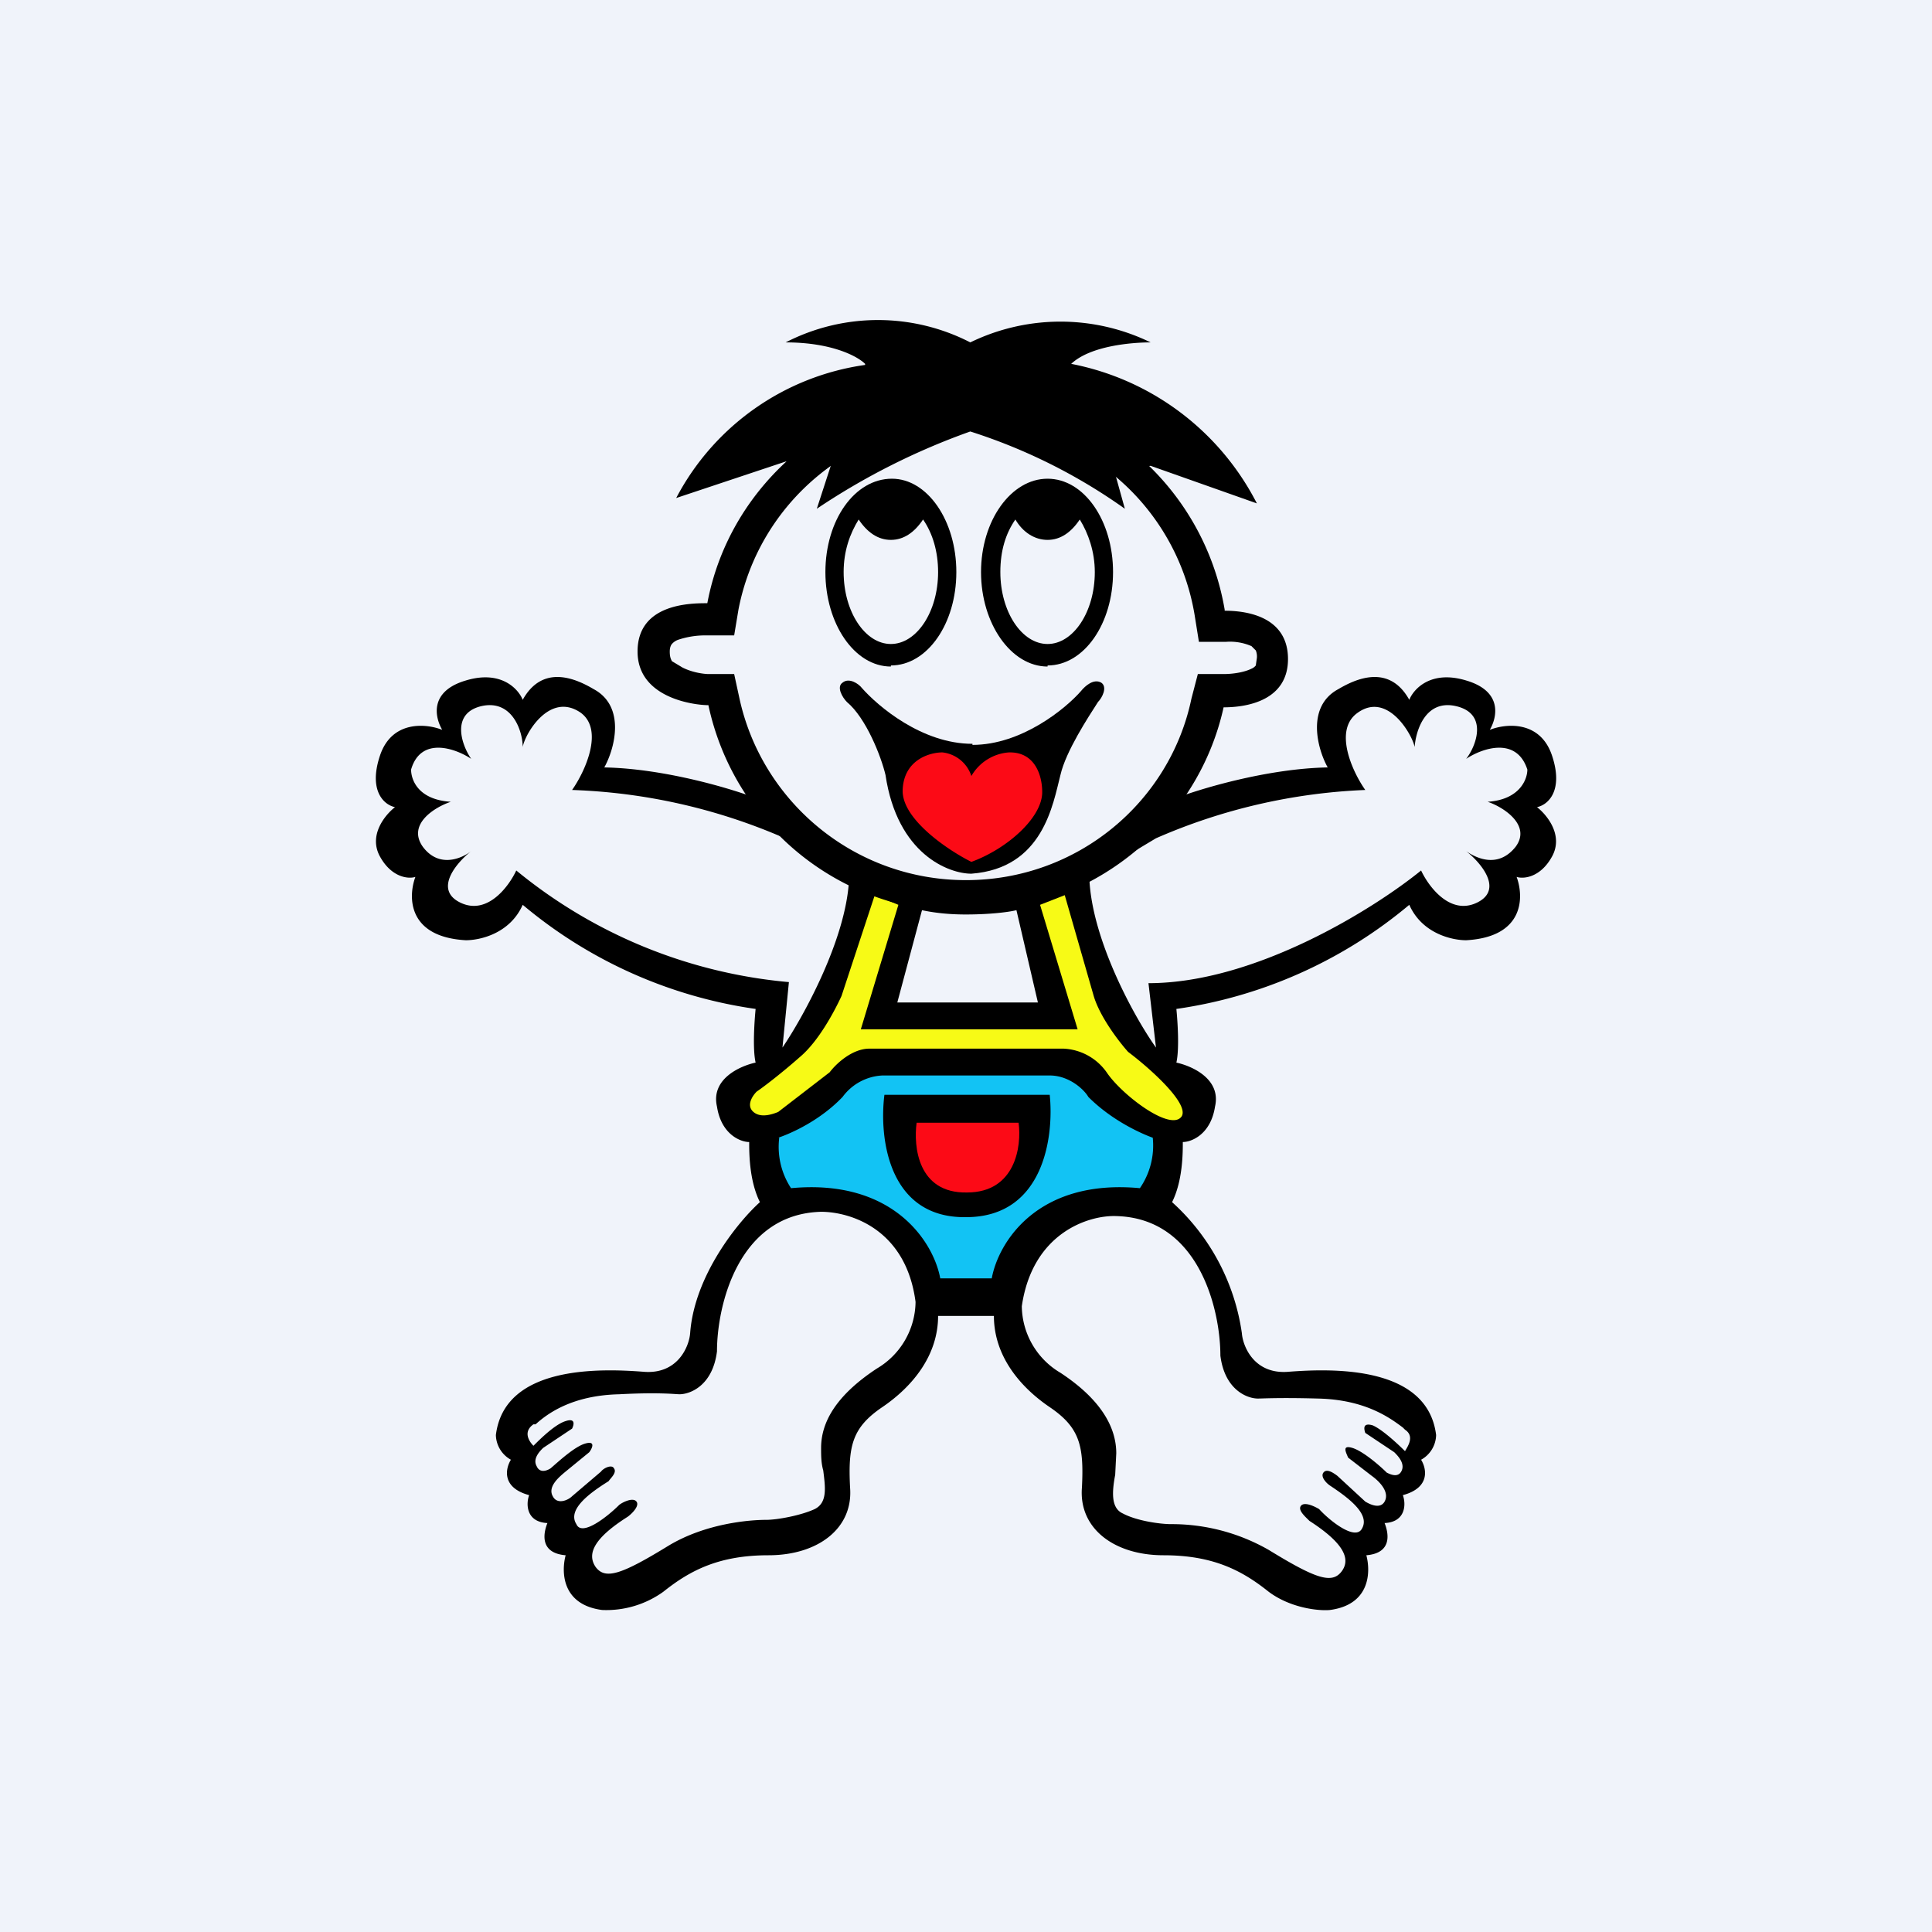
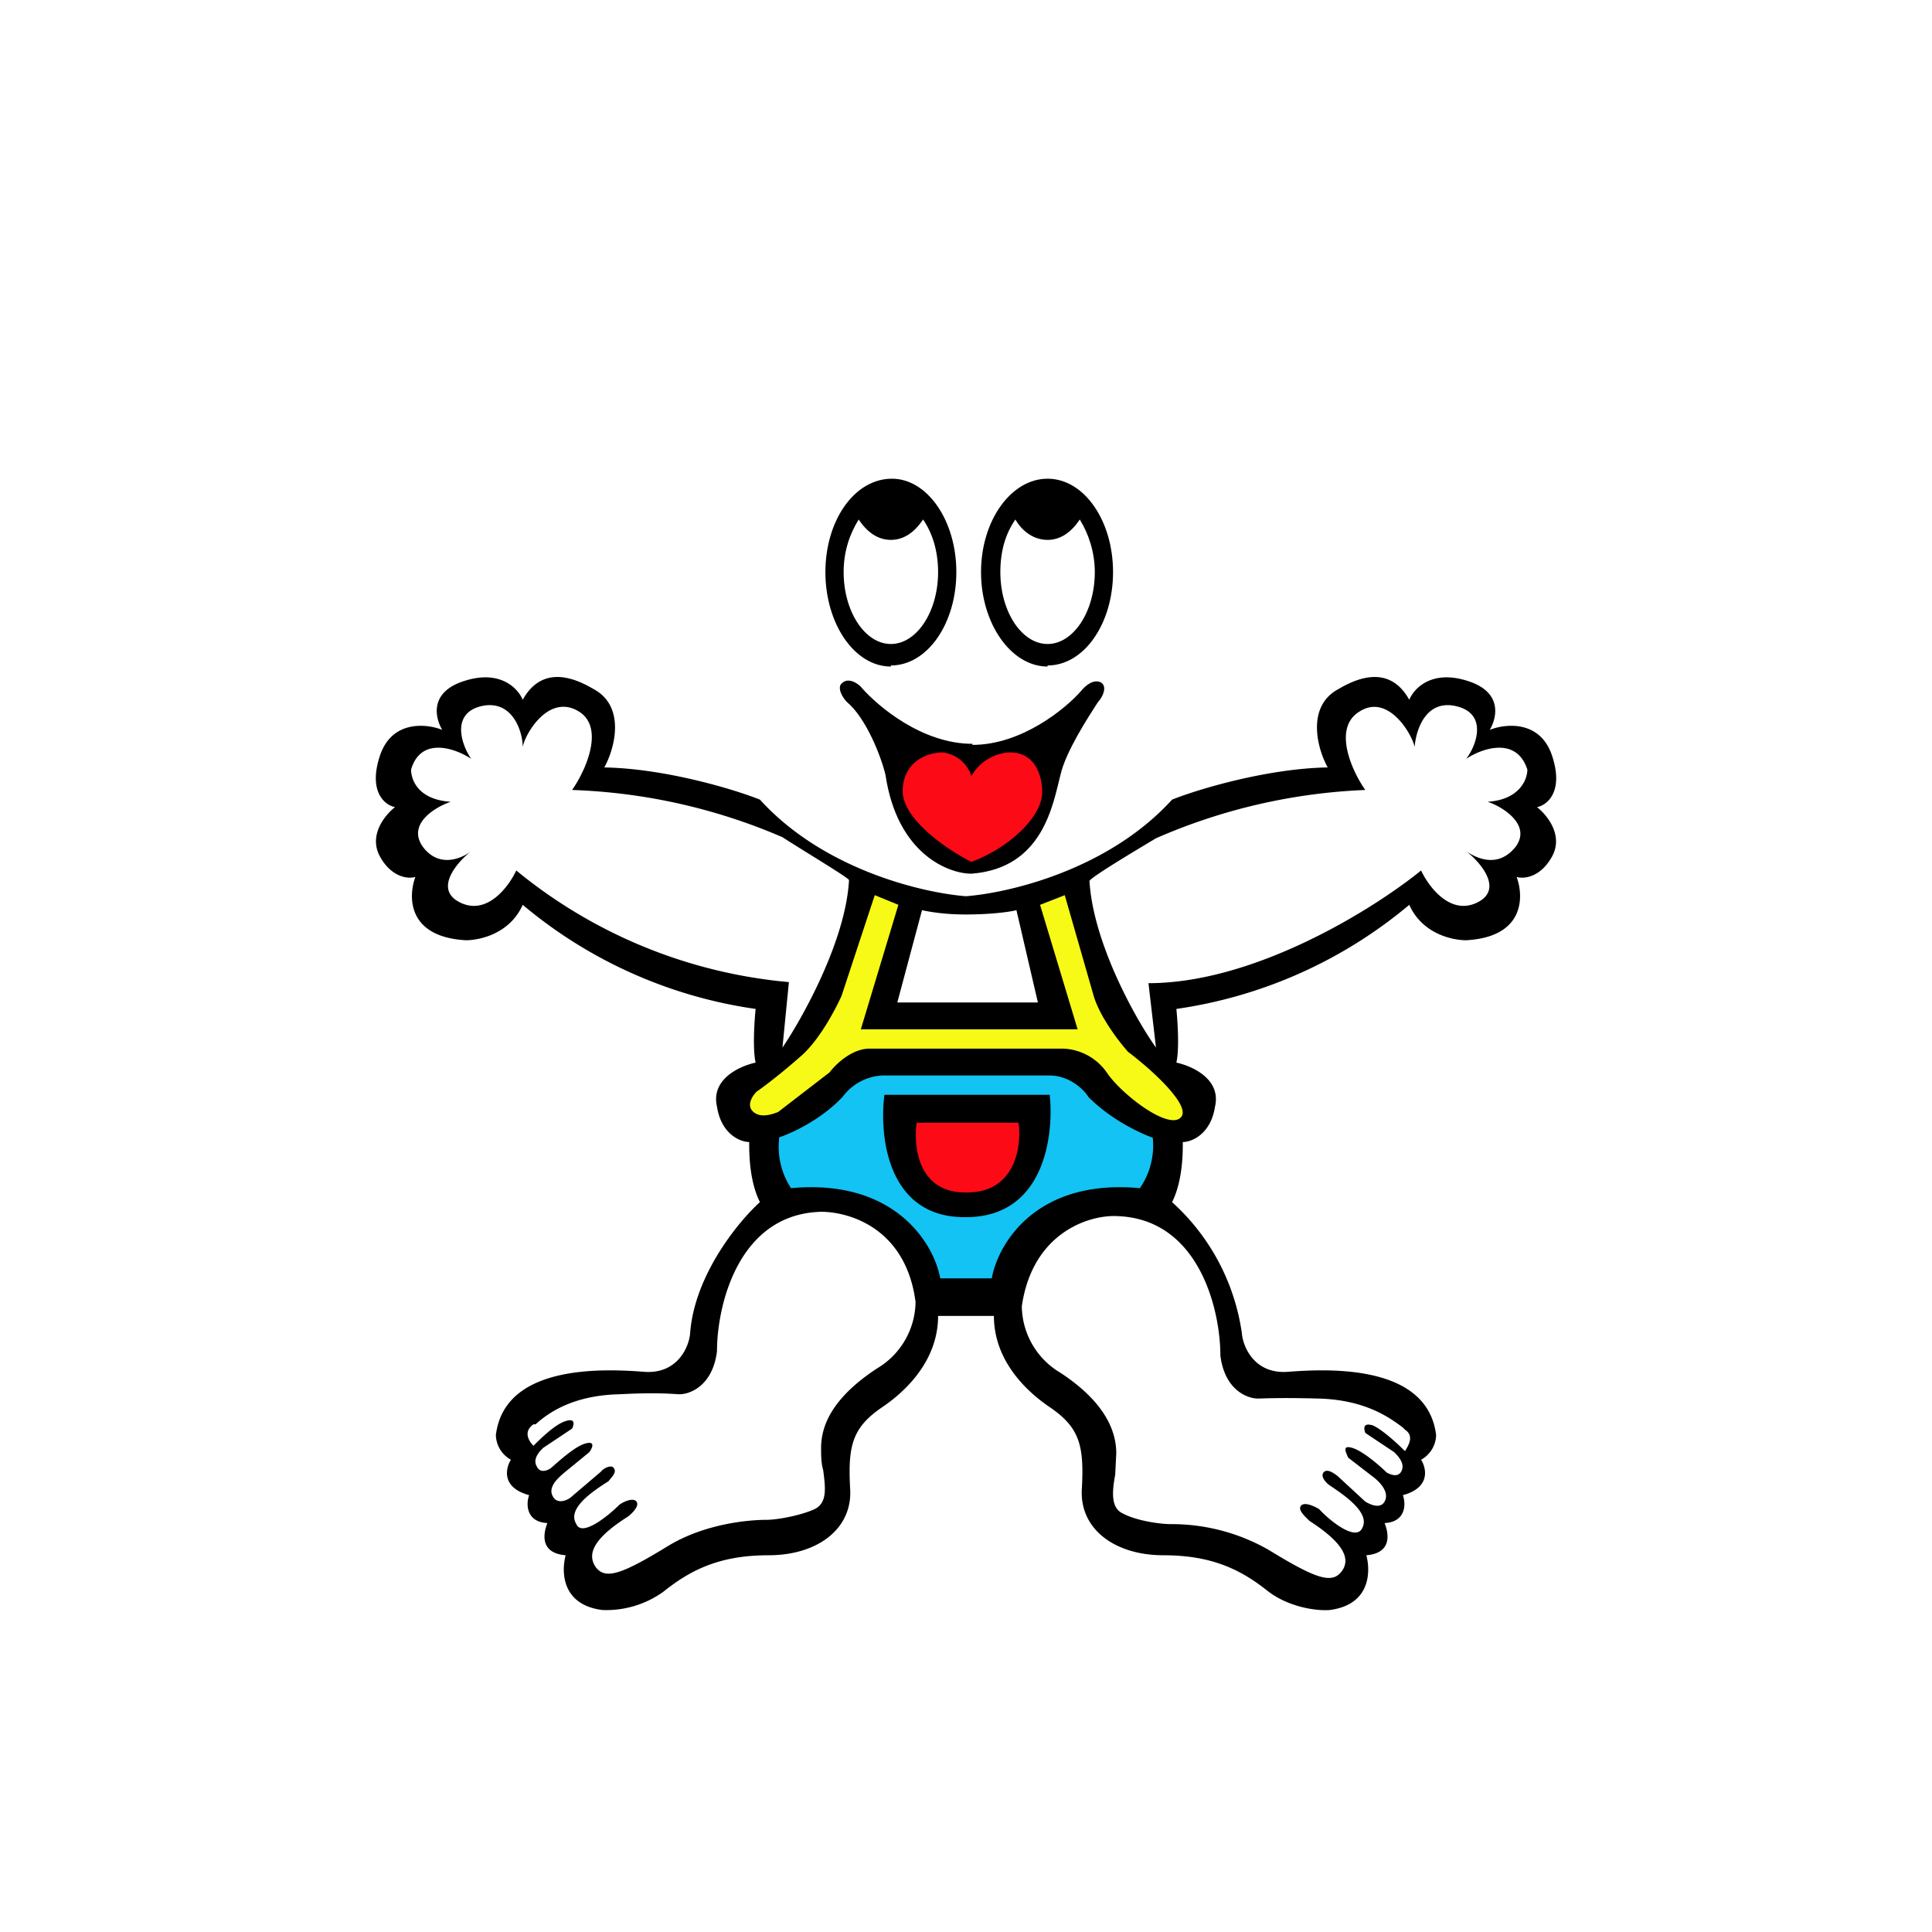
<svg xmlns="http://www.w3.org/2000/svg" width="18" height="18" viewBox="0 0 18 18">
-   <path fill="#F0F3FA" d="M0 0h18v18H0z" />
  <path fill-rule="evenodd" d="M5.63 7.15c.56.01 1.2.2 1.45.3.6.66 1.53.87 1.92.9v.17c-.13 0-.27-.01-.41-.04l-.23.86H9v2.92h-.26c0 .37-.24.66-.52.85-.28.19-.32.36-.3.75.03.38-.3.63-.76.63s-.73.14-.98.34a.91.91 0 0 1-.57.17c-.38-.05-.38-.36-.34-.51-.24-.02-.21-.2-.17-.3-.2-.01-.2-.18-.17-.26-.26-.07-.22-.25-.17-.33a.27.27 0 0 1-.14-.23c.08-.65.97-.62 1.37-.59.32.03.43-.23.44-.36.04-.54.45-1.04.65-1.22-.1-.2-.1-.46-.1-.56-.08 0-.26-.07-.3-.33-.06-.26.22-.38.36-.41-.03-.13-.01-.4 0-.5a4.32 4.32 0 0 1-2.17-.97c-.12.27-.4.33-.53.33-.54-.03-.54-.4-.47-.59-.06.02-.22.01-.33-.19-.11-.2.05-.39.14-.46-.1-.02-.25-.15-.14-.48.11-.33.43-.3.58-.24-.07-.12-.12-.36.22-.46.33-.1.49.08.53.18.1-.18.29-.32.66-.1.3.16.2.55.1.73ZM9 9.34v2.92h.26c0 .37.24.66.52.85.28.19.32.36.3.75-.03.38.3.63.76.63s.73.14.98.34c.2.15.46.18.57.17.38-.05.38-.36.34-.51.24-.02.21-.2.17-.3.2-.01.2-.18.17-.26.26-.07.22-.25.17-.33a.27.27 0 0 0 .14-.23c-.08-.65-.97-.62-1.37-.59-.32.03-.43-.23-.44-.36a2.03 2.03 0 0 0-.65-1.22c.1-.2.1-.46.1-.56.08 0 .26-.07.3-.33.06-.26-.22-.38-.36-.41.03-.13.01-.4 0-.5a4.33 4.33 0 0 0 2.17-.97c.12.27.4.33.53.33.54-.03.54-.4.47-.59.06.02.22.01.33-.19.11-.2-.05-.39-.14-.46.1-.02.25-.15.14-.48-.11-.33-.43-.3-.58-.24.07-.12.12-.36-.22-.46-.33-.1-.49.08-.53.18-.1-.18-.29-.32-.66-.1-.3.16-.2.55-.1.73-.56.01-1.2.2-1.45.3-.6.66-1.53.87-1.92.9v.17c.21 0 .39-.02.47-.04l.2.86H9Zm-1.71.42c.19-.28.59-1 .62-1.56 0-.02-.42-.27-.62-.4a5.4 5.4 0 0 0-1.96-.44c.12-.17.3-.56.08-.72-.29-.2-.52.2-.54.32 0-.15-.1-.45-.39-.38-.28.07-.18.36-.09.49-.15-.1-.47-.21-.56.1 0 .09.06.28.37.3-.15.05-.41.21-.26.42.15.2.36.11.45.04-.14.11-.35.36-.1.48.25.12.45-.15.52-.3a4.65 4.65 0 0 0 2.54 1.04l-.06.61Zm2.86-1.56c.03.57.42 1.28.62 1.56l-.07-.6c1 0 2.11-.7 2.54-1.05.07.15.27.42.52.3s.04-.37-.1-.48c.1.07.3.16.46-.04.15-.2-.11-.37-.26-.42.3-.02.37-.21.37-.3-.1-.31-.42-.2-.57-.1.1-.13.2-.42-.09-.49-.29-.07-.38.23-.39.38-.02-.11-.25-.52-.53-.32-.23.16-.05.55.07.72a5.4 5.4 0 0 0-1.95.45c-.2.12-.62.37-.62.4Zm-2.5 3.09c.26 0 .79.15.88.84a.73.73 0 0 1-.36.62c-.38.25-.52.5-.52.74 0 .07 0 .14.02.21.02.16.04.3-.08.36-.13.06-.35.1-.45.1-.15 0-.56.03-.91.24-.44.27-.59.32-.68.2-.09-.13 0-.28.3-.47.04-.03.11-.1.08-.14-.03-.04-.12 0-.16.03-.11.11-.35.3-.4.18-.09-.14.14-.3.3-.4.02-.03.08-.08.05-.12-.02-.04-.1 0-.12.03l-.27.23c-.04.04-.14.08-.18 0-.05-.09.06-.18.12-.23l.22-.18c.03-.04.06-.11-.04-.08s-.25.17-.32.23c-.03.02-.1.05-.13-.02-.04-.07.03-.14.06-.17l.27-.18c.02-.04.03-.1-.06-.07-.1.03-.24.17-.3.23-.04-.04-.1-.13 0-.2h.02c.11-.1.34-.27.78-.28.37-.02.53 0 .56 0 .1 0 .31-.08.35-.4 0-.43.2-1.28.97-1.3Zm1.87.88c.1-.69.63-.85.88-.84.77.02.97.87.97 1.3.04.32.25.4.35.4.04 0 .2-.01.56 0 .44.01.67.18.79.27l.02.02c.09.06.03.15 0 .2-.07-.07-.21-.2-.3-.24-.1-.03-.08.04-.07.07l.27.18c.03.03.1.1.07.17s-.1.04-.14.02c-.06-.06-.22-.2-.32-.23s-.06.04-.04.09l.22.17c.07.05.17.15.12.24-.04.07-.13.03-.18 0l-.26-.24c-.04-.03-.1-.07-.13-.03-.03.04.03.1.06.12.15.1.38.26.3.4-.06.12-.3-.07-.4-.18-.05-.03-.14-.07-.17-.03-.03.04.04.1.08.14.31.2.39.35.3.47-.09.12-.24.07-.68-.2a1.82 1.82 0 0 0-.91-.24c-.1 0-.32-.03-.45-.1-.11-.05-.1-.2-.07-.36l.01-.2c0-.24-.14-.5-.52-.75a.73.73 0 0 1-.36-.62Z" />
  <path d="m7.84 9.28.31-.94.22.09-.35 1.16h2.02l-.35-1.16.23-.09.27.94c.06.2.24.43.32.52.2.15.57.48.5.6-.1.15-.56-.2-.7-.41a.52.52 0 0 0-.4-.22H8.1c-.16 0-.31.14-.37.22l-.48.37c-.05.02-.16.06-.23 0s-.01-.15.03-.19c.06-.04.23-.17.4-.32.18-.15.33-.44.39-.57Z" fill="#F7FA16" />
-   <path fill-rule="evenodd" d="M6.84 5.92h-.25a.8.8 0 0 0-.27.04.14.14 0 0 0-.06.04s-.02.02-.02.07.01.07.02.09l.1.06c.1.05.21.06.24.06h.24l.05.23C7.1 7.47 7.96 8.2 9 8.2c1.04 0 1.9-.73 2.1-1.69l.06-.23h.24c.1 0 .2-.02.26-.05a.1.1 0 0 0 .04-.03l.01-.07a.15.15 0 0 0-.01-.07l-.04-.04a.5.5 0 0 0-.24-.04h-.25l-.04-.25A2.14 2.14 0 0 0 9 3.94c-1.06 0-1.93.75-2.12 1.74l-.04.24Zm4.57-.24A2.44 2.44 0 0 0 9 3.65c-1.2 0-2.2.85-2.41 1.97-.15 0-.65 0-.65.45 0 .44.54.5.66.5A2.44 2.44 0 0 0 9 8.5c1.17 0 2.16-.82 2.4-1.91.25 0 .6-.08.6-.45 0-.36-.32-.45-.59-.45Z" />
  <path d="M7.26 10.6a.7.7 0 0 0 .11.47c.96-.09 1.33.51 1.39.84H9v-.57c-.73.01-.81-.75-.76-1.14H9v-.18h-.78a.49.49 0 0 0-.37.2c-.21.22-.48.34-.6.38Zm1.74.74c.73 0 .82-.76.78-1.14H9v-.18h.78c.18 0 .32.13.36.2.22.22.49.34.6.38a.7.7 0 0 1-.12.47c-.96-.09-1.32.51-1.38.84H9v-.57Z" fill="#12C3F4" />
  <path d="M9.5 10.46h-.96c-.03.22.01.66.47.65.45 0 .51-.43.48-.65Z" fill="#FC0A16" />
  <path d="M8.3 6.2c.34 0 .61-.39.61-.87s-.27-.87-.6-.87c-.35 0-.62.39-.62.87s.27.88.61.88Zm-.44-.87c0-.2.06-.36.14-.49.08.12.18.19.3.19s.22-.07.3-.19c.09.13.14.3.14.49 0 .37-.2.67-.44.67s-.44-.3-.44-.67ZM9.76 6.2c.34 0 .61-.39.61-.87s-.27-.87-.61-.87c-.34 0-.62.39-.62.87s.28.88.62.88Zm-.44-.87c0-.2.05-.36.14-.49.07.12.18.19.3.19s.22-.07.3-.19c.08.13.14.3.14.49 0 .37-.2.67-.44.67s-.44-.3-.44-.67ZM9.06 6.93c-.47 0-.88-.35-1.03-.52-.03-.04-.12-.1-.18-.05-.06.04 0 .14.04.18.18.15.32.51.36.68.11.74.59.92.8.92.67-.05.76-.65.83-.92.05-.22.26-.54.35-.68.04-.04.09-.14.03-.18-.07-.04-.15.03-.19.08-.14.16-.55.5-1.01.5Z" />
  <path d="M9.4 7.01a.44.44 0 0 0-.35.22.32.32 0 0 0-.27-.22c-.12 0-.36.07-.37.35-.01.27.42.56.64.67.33-.12.66-.41.66-.65 0-.16-.07-.37-.3-.37Z" fill="#FC0A16" />
-   <path d="M8.06 3.4A2.36 2.36 0 0 0 6.3 4.64l1.02-.34.42.04-.13.4a6.42 6.42 0 0 1 1.43-.72 5.2 5.2 0 0 1 1.44.72l-.1-.36.34-.04.99.35a2.47 2.47 0 0 0-1.73-1.3c.18-.17.57-.2.74-.2a1.92 1.92 0 0 0-1.68 0 1.88 1.88 0 0 0-1.72 0c.43 0 .67.13.74.2Z" />
</svg>